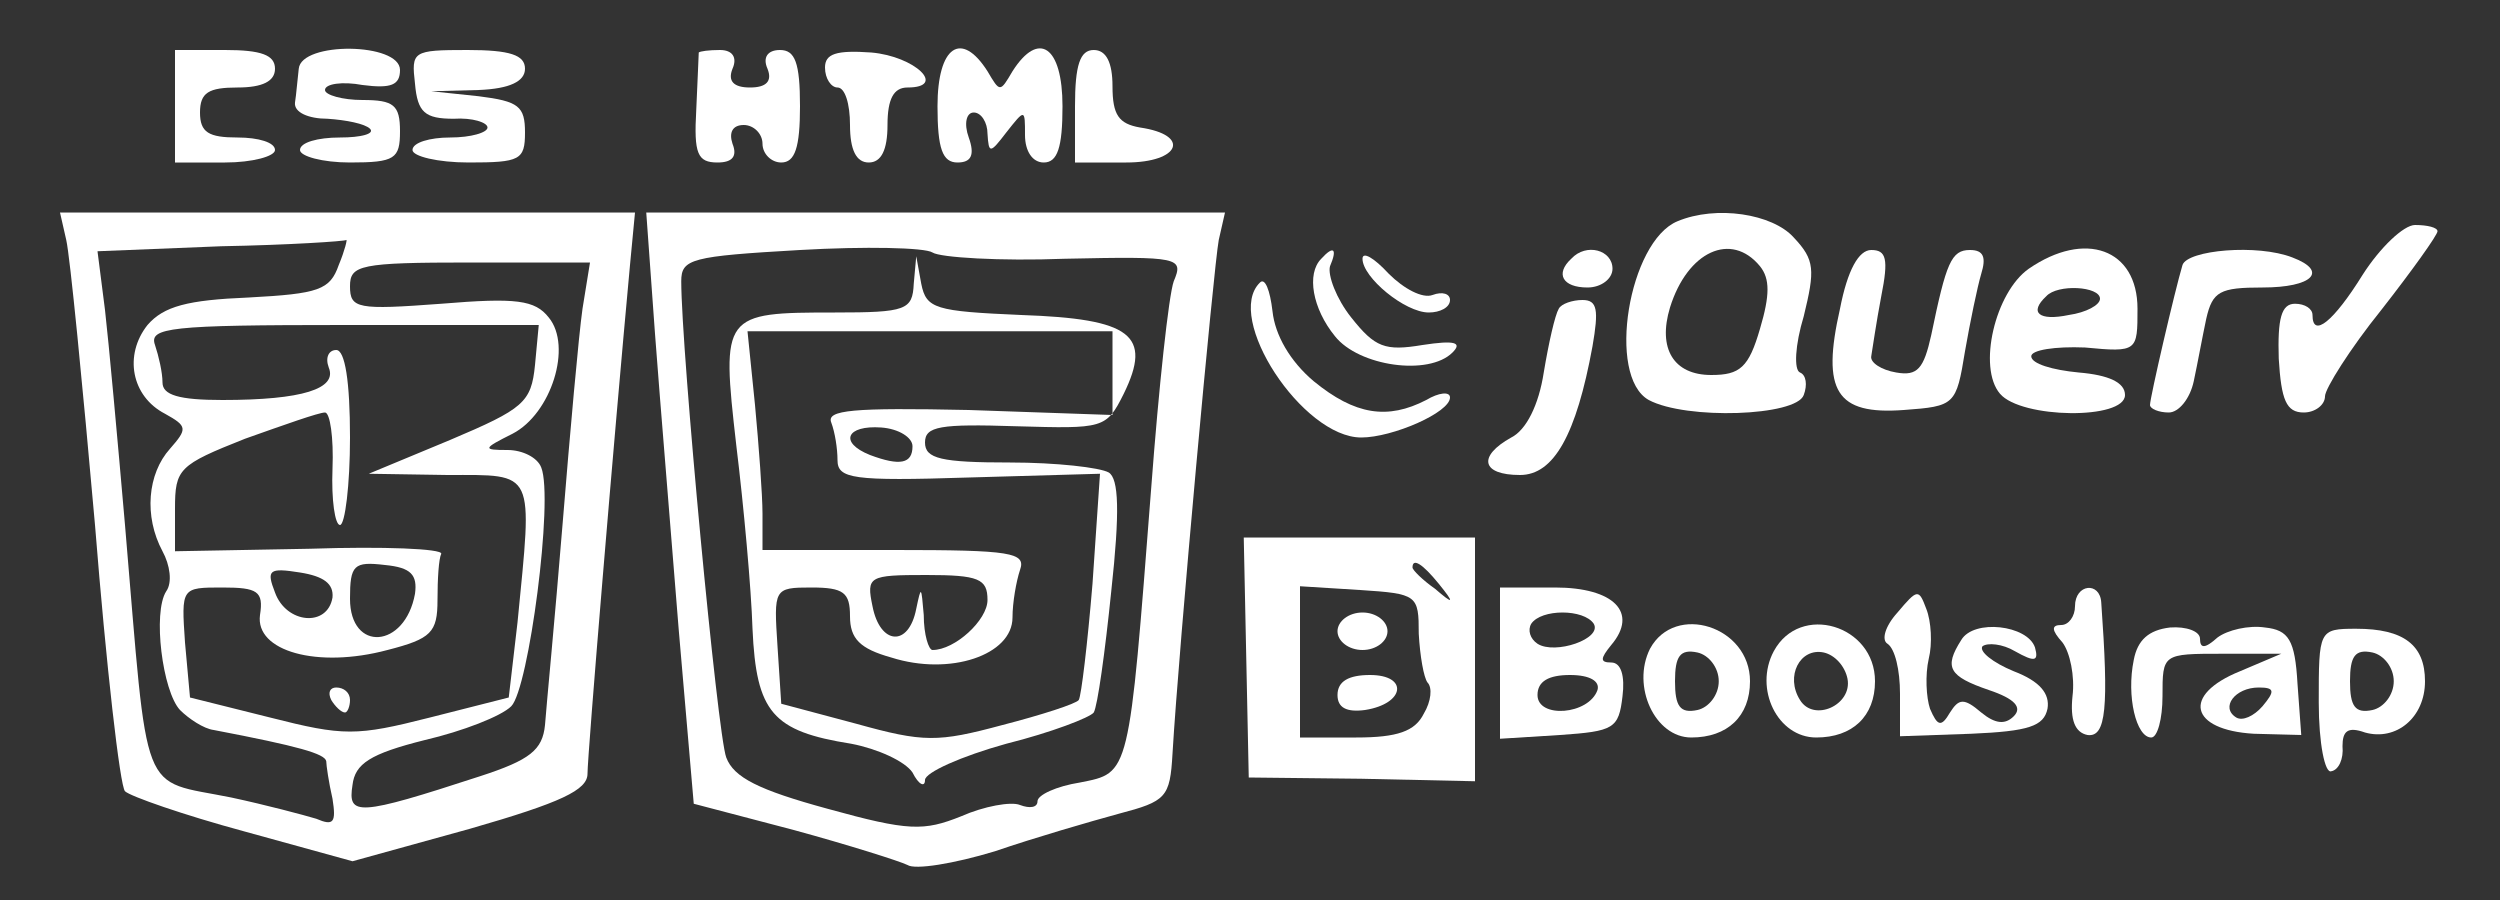
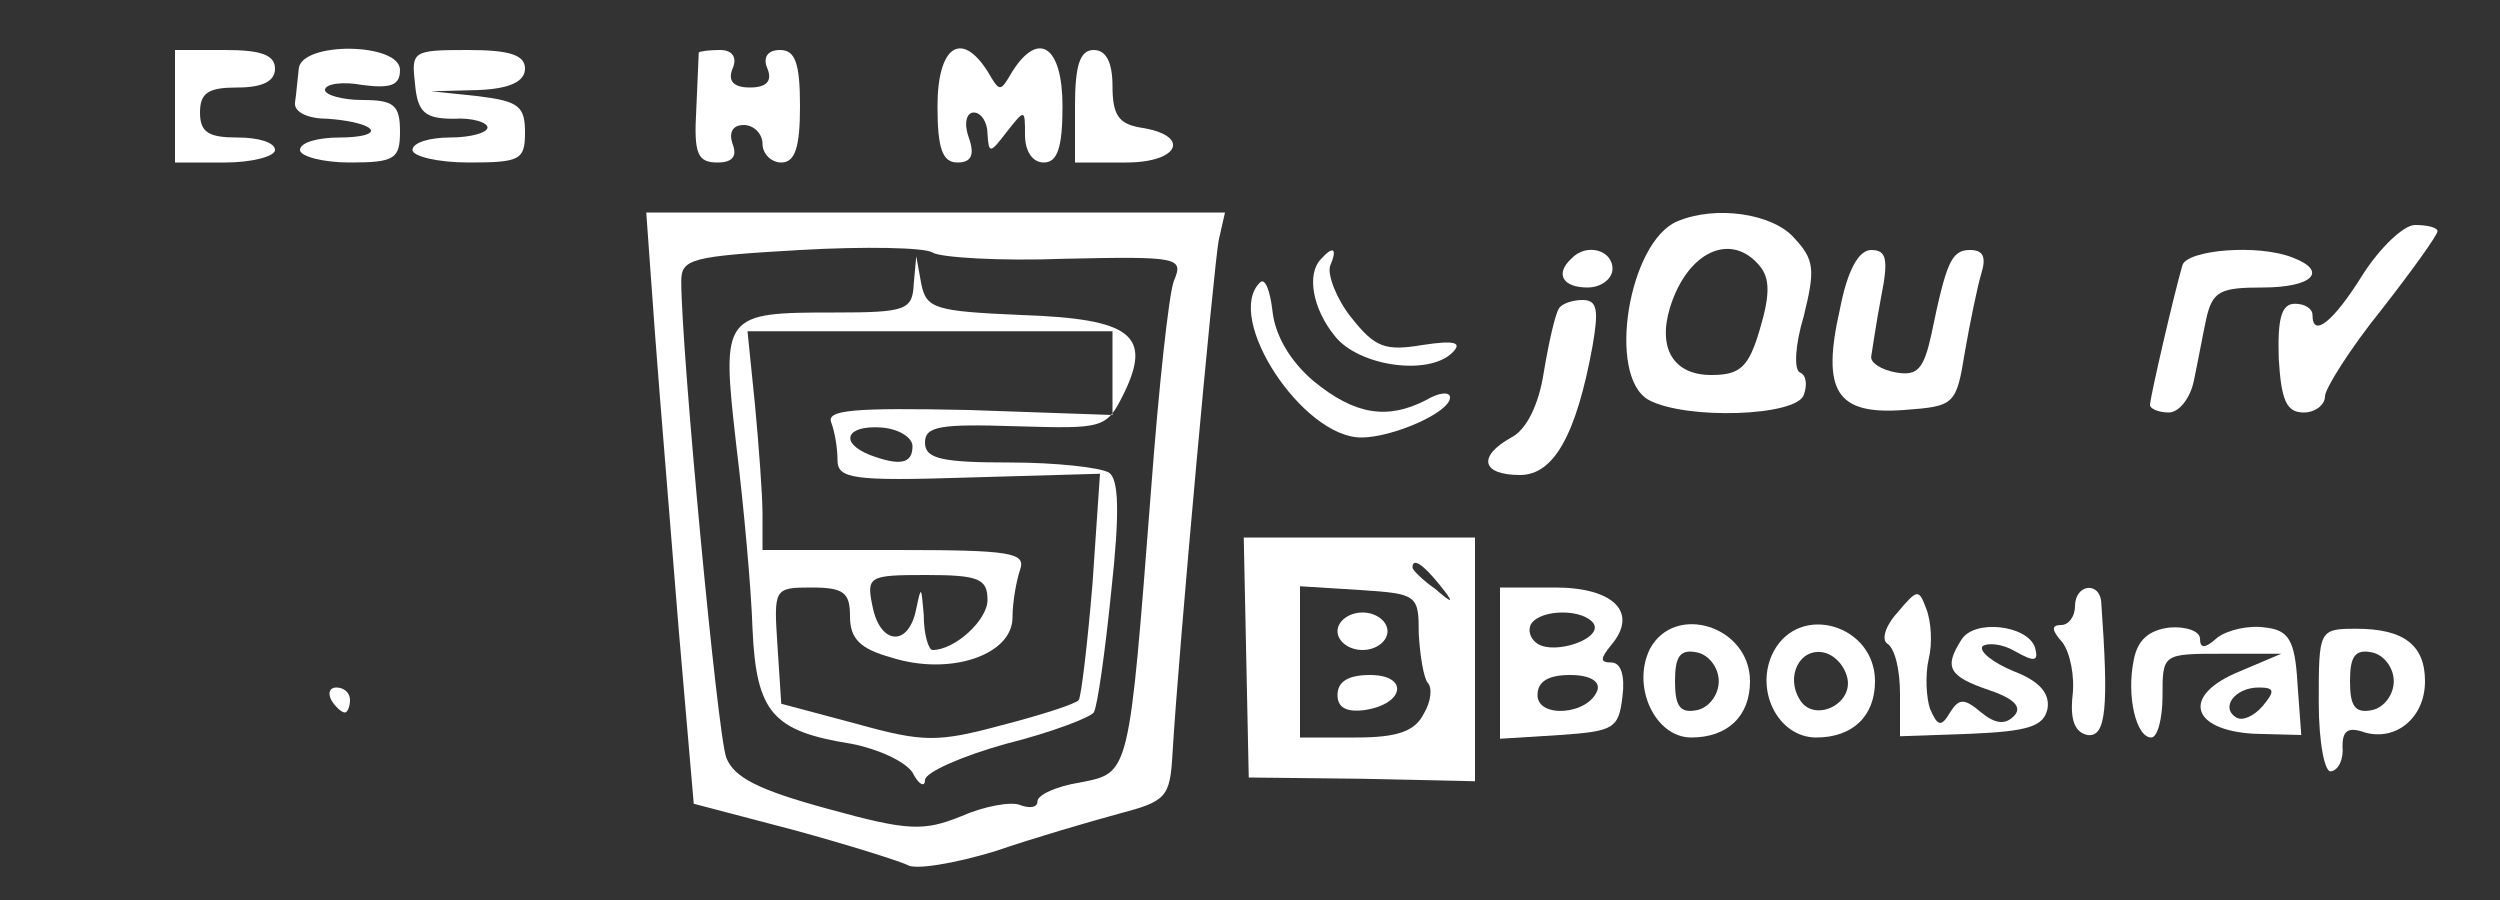
<svg xmlns="http://www.w3.org/2000/svg" version="1.0" width="200pt" height="72pt" viewBox="0 0 200 72" preserveAspectRatio="xMidYMid meet">
  <rect x="0" y="0" width="200" height="72" fill="#333333" stroke="none" />
  <g transform="translate(0,72) scale(0.1,-0.1)" fill="#ffffff" stroke="none">
-     <path d="M140 635 l0 -45 40 0 c22 0 40 5 40 10 0 6 -13 10 -30 10 -23 0 -30 4 -30 20 0 16 7 20 30 20 20 0 30 5 30 15 0 11 -11 15 -40 15 l-40 0 0 -45z" />
+     <path d="M140 635 l0 -45 40 0 c22 0 40 5 40 10 0 6 -13 10 -30 10 -23 0 -30 4 -30 20 0 16 7 20 30 20 20 0 30 5 30 15 0 11 -11 15 -40 15 l-40 0 0 -45" />
    <path d="M239 665 c-1 -8 -2 -21 -3 -27 -1 -8 11 -13 26 -13 15 -1 30 -4 34 -8 4 -4 -7 -7 -24 -7 -18 0 -32 -4 -32 -10 0 -5 18 -10 40 -10 36 0 40 3 40 25 0 21 -5 25 -30 25 -16 0 -30 4 -30 8 0 5 14 7 30 4 23 -3 30 0 30 12 0 22 -79 23 -81 1z" />
    <path d="M332 653 c2 -23 8 -28 31 -28 15 1 27 -3 27 -7 0 -4 -13 -8 -30 -8 -16 0 -30 -4 -30 -10 0 -5 20 -10 45 -10 41 0 45 2 45 24 0 21 -5 25 -37 29 l-38 4 38 1 c25 1 37 7 37 17 0 11 -12 15 -46 15 -44 0 -45 -1 -42 -27z" />
    <path d="M559 678 c0 -2 -1 -22 -2 -46 -2 -35 1 -42 17 -42 12 0 16 5 12 15 -3 9 0 15 9 15 8 0 15 -7 15 -15 0 -8 7 -15 15 -15 11 0 15 12 15 45 0 35 -4 45 -16 45 -10 0 -14 -6 -10 -15 4 -10 -1 -15 -14 -15 -13 0 -18 5 -14 15 4 9 0 15 -10 15 -9 0 -16 -1 -17 -2z" />
-     <path d="M660 666 c0 -9 5 -16 10 -16 6 0 10 -13 10 -30 0 -20 5 -30 15 -30 10 0 15 10 15 30 0 21 5 30 16 30 32 0 6 25 -29 28 -28 2 -37 -1 -37 -12z" />
    <path d="M750 635 c0 -34 4 -45 16 -45 11 0 14 6 9 20 -4 11 -2 20 4 20 6 0 11 -8 11 -17 1 -16 2 -16 15 1 15 19 15 19 15 -2 0 -13 6 -22 15 -22 11 0 15 12 15 45 0 48 -19 61 -40 28 -10 -17 -10 -17 -20 0 -21 33 -40 20 -40 -28z" />
    <path d="M860 635 l0 -45 41 0 c43 0 52 22 11 28 -17 3 -22 10 -22 33 0 19 -5 29 -15 29 -11 0 -15 -12 -15 -45z" />
-     <path d="M53 528 c3 -13 13 -115 23 -228 9 -113 20 -209 24 -213 4 -4 47 -19 95 -32 l87 -24 94 26 c73 21 94 31 94 44 0 15 21 267 34 407 l4 42 -230 0 -230 0 5 -22z m218 -20 c-7 -20 -16 -23 -72 -26 -49 -2 -68 -7 -81 -22 -19 -24 -13 -57 14 -71 18 -10 18 -12 4 -28 -18 -20 -21 -54 -6 -82 6 -11 8 -25 3 -32 -11 -17 -3 -80 11 -95 7 -7 19 -15 27 -16 68 -13 89 -19 90 -25 0 -3 2 -17 5 -30 3 -19 1 -22 -13 -16 -10 3 -40 11 -68 17 -74 15 -66 -5 -85 218 -6 69 -13 146 -16 172 l-6 47 99 4 c54 1 99 4 100 5 1 1 -1 -8 -6 -20z m195 -35 c-3 -21 -10 -99 -16 -173 -6 -74 -13 -146 -14 -160 -2 -20 -12 -28 -52 -41 -98 -32 -106 -32 -102 -7 2 17 14 25 58 36 30 7 61 19 69 27 14 14 34 166 24 191 -3 8 -15 14 -27 14 -20 0 -20 1 4 13 31 16 48 70 29 93 -11 14 -26 16 -86 11 -67 -5 -73 -4 -73 14 0 17 8 19 96 19 l96 0 -6 -37z m-38 -45 c-3 -30 -9 -35 -68 -60 l-65 -27 63 -1 c71 0 68 5 56 -118 l-7 -60 -63 -16 c-59 -15 -69 -15 -128 0 l-64 16 -4 44 c-3 44 -3 44 30 44 28 0 33 -3 30 -22 -4 -29 46 -43 102 -28 35 9 40 14 40 40 0 17 1 33 3 37 1 4 -46 6 -105 4 l-108 -2 0 34 c0 32 3 35 56 56 31 11 59 21 64 21 4 0 7 -20 6 -45 -1 -25 2 -45 6 -45 4 0 8 32 8 70 0 45 -4 70 -11 70 -6 0 -9 -6 -6 -14 7 -17 -21 -26 -85 -26 -35 0 -48 4 -48 14 0 8 -3 21 -6 30 -5 14 12 16 151 16 l156 0 -3 -32z m-162 -186 c-4 -24 -37 -21 -46 4 -7 18 -5 20 20 16 19 -3 27 -9 26 -20z m66 3 c-8 -44 -52 -47 -52 -4 0 27 3 30 28 27 21 -2 26 -8 24 -23z" />
    <path d="M265 160 c3 -5 8 -10 11 -10 2 0 4 5 4 10 0 6 -5 10 -11 10 -5 0 -7 -4 -4 -10z" />
    <path d="M524 453 c4 -54 13 -161 19 -237 l12 -139 80 -21 c44 -12 85 -25 91 -28 6 -4 37 1 70 11 32 11 77 24 99 30 38 10 41 13 43 48 5 85 33 390 37 411 l5 22 -231 0 -232 0 7 -97z m328 60 c92 2 95 1 87 -18 -4 -11 -12 -85 -18 -165 -18 -232 -17 -228 -57 -236 -19 -3 -34 -10 -34 -15 0 -5 -6 -6 -14 -3 -7 3 -29 -1 -47 -9 -30 -12 -42 -12 -107 6 -55 15 -75 25 -81 41 -7 18 -36 326 -36 381 0 18 8 20 95 25 52 3 100 2 106 -2 6 -4 54 -7 106 -5z" />
    <path d="M731 493 c-1 -21 -6 -23 -63 -23 -90 0 -91 -1 -79 -106 6 -49 12 -115 13 -147 3 -67 16 -82 79 -92 21 -4 43 -14 49 -23 5 -10 10 -12 10 -6 0 6 29 19 65 29 36 9 67 21 70 25 3 5 9 48 14 97 7 64 6 90 -2 95 -7 4 -42 8 -79 8 -55 0 -68 3 -68 16 0 13 12 15 73 13 70 -2 72 -2 86 26 23 47 6 60 -82 63 -69 3 -76 5 -80 25 l-4 22 -2 -22z m159 -71 l0 -34 -115 4 c-93 2 -114 0 -110 -10 3 -8 5 -21 5 -30 0 -15 12 -17 105 -14 l105 3 -6 -88 c-4 -48 -9 -90 -11 -93 -2 -3 -30 -12 -61 -20 -52 -14 -63 -14 -117 1 l-60 16 -3 46 c-3 46 -3 47 27 47 26 0 31 -4 31 -23 0 -18 8 -26 33 -33 47 -15 97 2 97 32 0 12 3 29 6 38 5 14 -7 16 -100 16 l-106 0 0 29 c0 15 -3 55 -6 87 l-6 59 146 0 146 0 0 -33z m-160 -59 c0 -14 -10 -16 -34 -7 -25 10 -19 24 9 22 14 -1 25 -8 25 -15z m60 -123 c0 -16 -26 -40 -44 -40 -3 0 -7 12 -7 28 -2 23 -2 24 -6 5 -6 -31 -29 -29 -35 2 -5 24 -3 25 43 25 42 0 49 -3 49 -20z" />
    <path d="M1342 543 c-39 -16 -57 -124 -23 -143 30 -16 118 -13 124 4 3 8 2 16 -3 18 -5 2 -4 22 3 45 9 37 9 45 -8 63 -17 19 -62 26 -93 13z m66 -36 c8 -10 8 -23 0 -50 -9 -31 -16 -37 -39 -37 -30 0 -43 21 -33 54 14 45 49 61 72 33z" />
    <path d="M1890 500 c-23 -37 -40 -51 -40 -32 0 5 -6 9 -14 9 -11 0 -14 -12 -13 -44 2 -33 6 -43 20 -43 9 0 17 6 17 13 0 6 20 38 45 69 25 32 45 60 45 63 0 3 -8 5 -18 5 -9 0 -28 -18 -42 -40z" />
    <path d="M1057 513 c-12 -12 -7 -40 11 -62 19 -24 75 -32 94 -13 8 8 2 10 -24 6 -30 -5 -38 -2 -57 22 -12 15 -19 34 -17 41 6 14 3 17 -7 6z" />
-     <path d="M1090 513 c0 -15 34 -43 53 -43 9 0 17 4 17 10 0 5 -6 7 -14 4 -8 -3 -23 5 -35 17 -12 13 -21 18 -21 12z" />
    <path d="M1257 513 c-13 -12 -7 -23 13 -23 11 0 20 7 20 15 0 15 -21 21 -33 8z" />
    <path d="M1472 473 c-15 -66 -3 -85 51 -81 41 3 42 4 49 47 4 23 10 52 13 62 4 13 2 19 -9 19 -15 0 -19 -10 -31 -68 -6 -27 -11 -33 -28 -30 -12 2 -21 8 -20 13 1 6 4 27 8 48 6 30 4 37 -8 37 -10 0 -19 -16 -25 -47z" />
-     <path d="M1623 505 c-27 -19 -41 -79 -23 -100 17 -20 100 -21 100 -1 0 10 -13 16 -37 18 -21 2 -38 7 -38 13 0 5 19 8 43 7 42 -4 42 -3 42 31 0 48 -42 63 -87 32z m57 -24 c0 -5 -11 -11 -25 -13 -24 -5 -32 2 -18 15 9 10 43 8 43 -2z" />
    <path d="M1746 508 c-6 -20 -26 -106 -26 -112 0 -3 7 -6 15 -6 8 0 17 11 20 25 3 14 7 36 10 50 5 22 11 25 45 25 40 0 53 13 24 24 -28 11 -84 6 -88 -6z" />
    <path d="M1008 494 c-29 -28 34 -124 81 -124 25 0 71 20 71 32 0 5 -9 4 -19 -2 -31 -16 -57 -12 -90 15 -19 16 -31 37 -33 56 -2 17 -6 27 -10 23z" />
    <path d="M1247 473 c-3 -5 -8 -27 -12 -51 -4 -26 -14 -46 -26 -52 -27 -15 -24 -30 7 -30 27 0 45 32 58 103 5 29 4 37 -8 37 -8 0 -17 -3 -19 -7z" />
    <path d="M997 194 l2 -96 90 -1 91 -2 0 98 0 97 -92 0 -93 0 2 -96z m154 59 c13 -16 12 -17 -3 -4 -10 7 -18 15 -18 17 0 8 8 3 21 -13z m-16 -40 c1 -18 4 -35 7 -39 4 -4 3 -15 -3 -25 -7 -14 -21 -19 -54 -19 l-45 0 0 61 0 60 48 -3 c46 -3 47 -4 47 -35z" />
    <path d="M1070 215 c0 -8 9 -15 20 -15 11 0 20 7 20 15 0 8 -9 15 -20 15 -11 0 -20 -7 -20 -15z" />
    <path d="M1070 164 c0 -10 7 -14 22 -12 32 5 35 28 4 28 -17 0 -26 -5 -26 -16z" />
    <path d="M1200 189 l0 -60 48 3 c43 3 47 5 50 31 2 16 -1 27 -9 27 -9 0 -9 3 0 14 22 26 2 46 -45 46 l-44 0 0 -61z m75 32 c7 -12 -31 -25 -45 -16 -6 4 -8 11 -5 16 8 12 42 12 50 0z m3 -53 c-7 -20 -48 -23 -48 -4 0 11 9 16 26 16 16 0 24 -5 22 -12z" />
    <path d="M1518 230 c-10 -11 -13 -22 -8 -25 6 -4 10 -21 10 -40 l0 -34 57 2 c46 2 58 6 61 20 2 12 -6 22 -27 30 -17 7 -28 16 -25 20 4 3 16 2 26 -4 16 -9 19 -8 16 3 -6 18 -49 23 -59 6 -14 -22 -10 -29 22 -40 21 -7 27 -14 20 -21 -7 -7 -15 -6 -26 3 -14 12 -18 11 -25 0 -7 -12 -10 -11 -16 3 -3 9 -4 27 -1 40 3 12 2 30 -2 40 -6 16 -7 16 -23 -3z" />
    <path d="M1660 235 c0 -8 -5 -15 -11 -15 -8 0 -8 -4 1 -14 6 -8 10 -27 8 -43 -2 -19 2 -29 12 -31 15 -2 17 22 11 106 -1 17 -21 15 -21 -3z" />
    <path d="M1320 201 c-15 -30 4 -71 33 -71 29 0 47 17 47 45 0 44 -60 63 -80 26z m55 -26 c0 -11 -8 -21 -17 -23 -14 -3 -18 3 -18 23 0 20 4 26 18 23 9 -2 17 -12 17 -23z" />
    <path d="M1419 199 c-16 -30 3 -69 34 -69 29 0 47 17 47 45 0 45 -60 63 -81 24z m59 -22 c4 -21 -27 -35 -38 -17 -12 19 0 42 19 38 9 -2 17 -11 19 -21z" />
    <path d="M1707 192 c-6 -29 2 -62 14 -62 5 0 9 15 9 33 0 34 0 34 48 34 l47 0 -33 -14 c-47 -19 -40 -47 11 -50 l38 -1 -3 41 c-2 35 -7 43 -26 45 -13 2 -30 -2 -38 -8 -10 -9 -14 -9 -14 -1 0 6 -11 10 -24 9 -17 -2 -26 -10 -29 -26z m103 -37 c-7 -8 -16 -12 -21 -9 -13 8 -1 24 18 24 13 0 13 -3 3 -15z" />
    <path d="M1855 158 c0 -33 5 -57 10 -55 6 1 10 10 9 20 0 12 4 16 18 11 25 -7 48 12 48 41 0 29 -17 42 -55 42 -30 0 -30 -1 -30 -59z m60 17 c0 -11 -8 -21 -17 -23 -14 -3 -18 3 -18 23 0 20 4 26 18 23 9 -2 17 -12 17 -23z" />
  </g>
</svg>